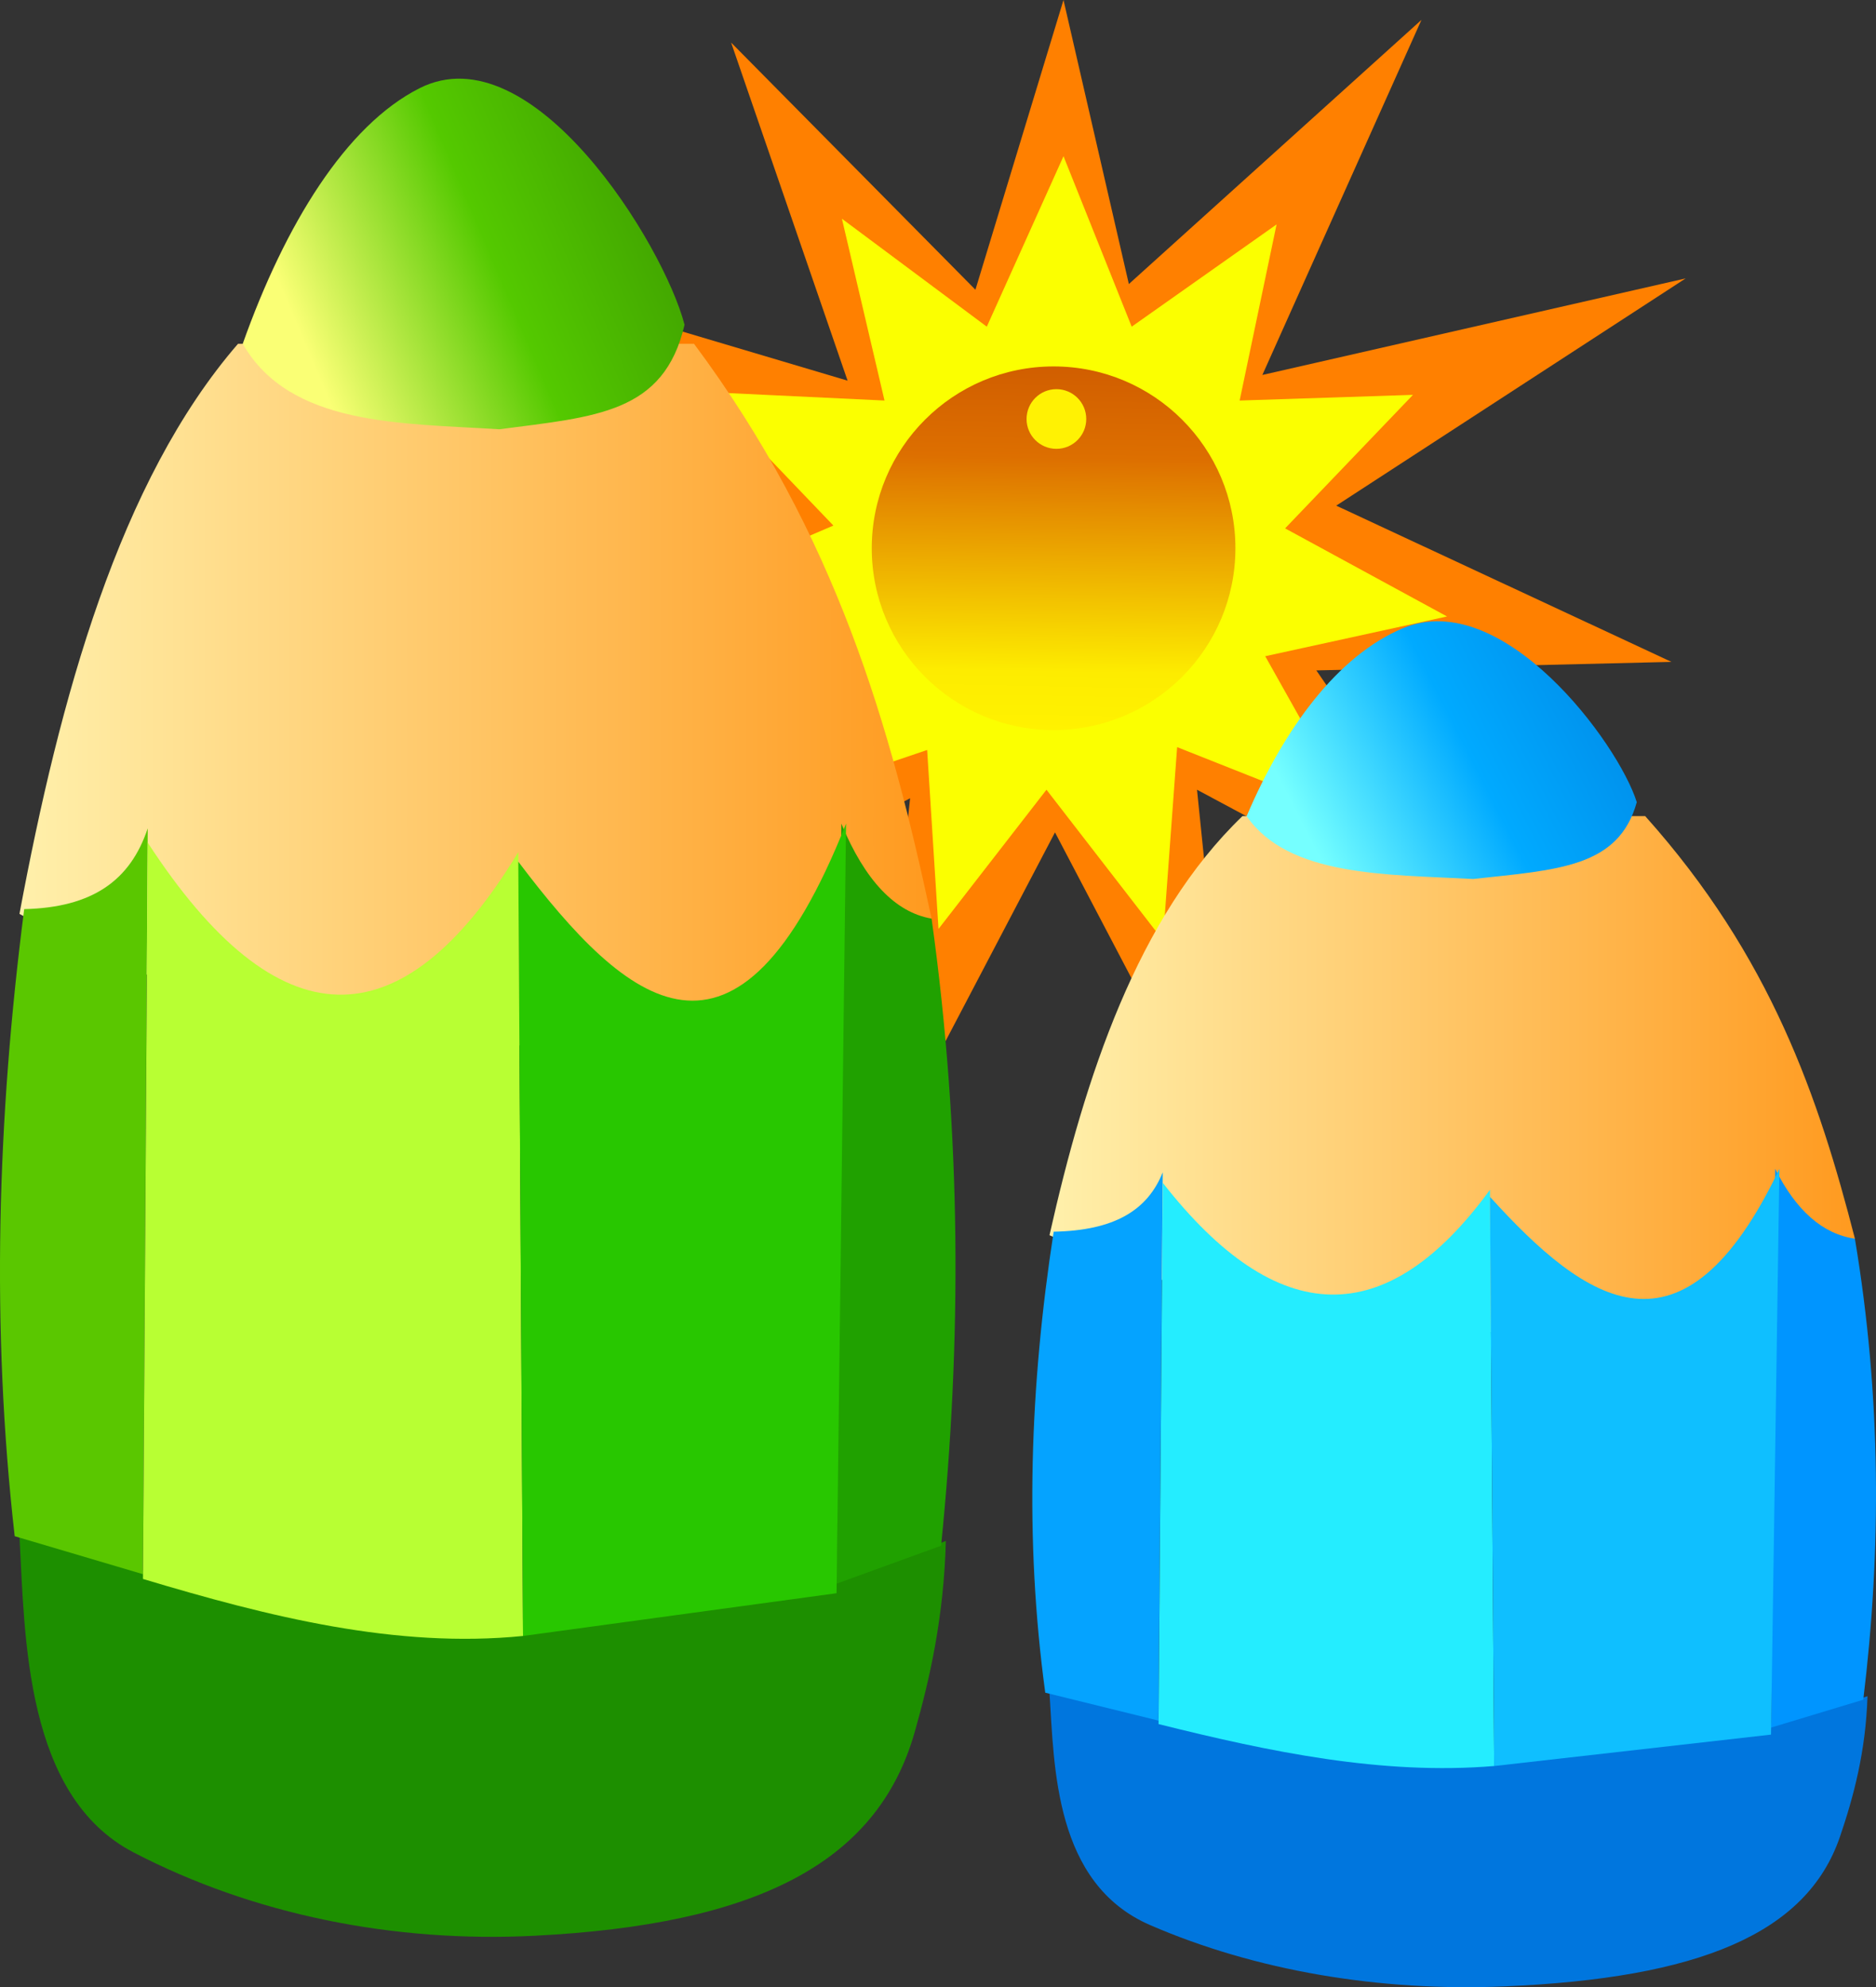
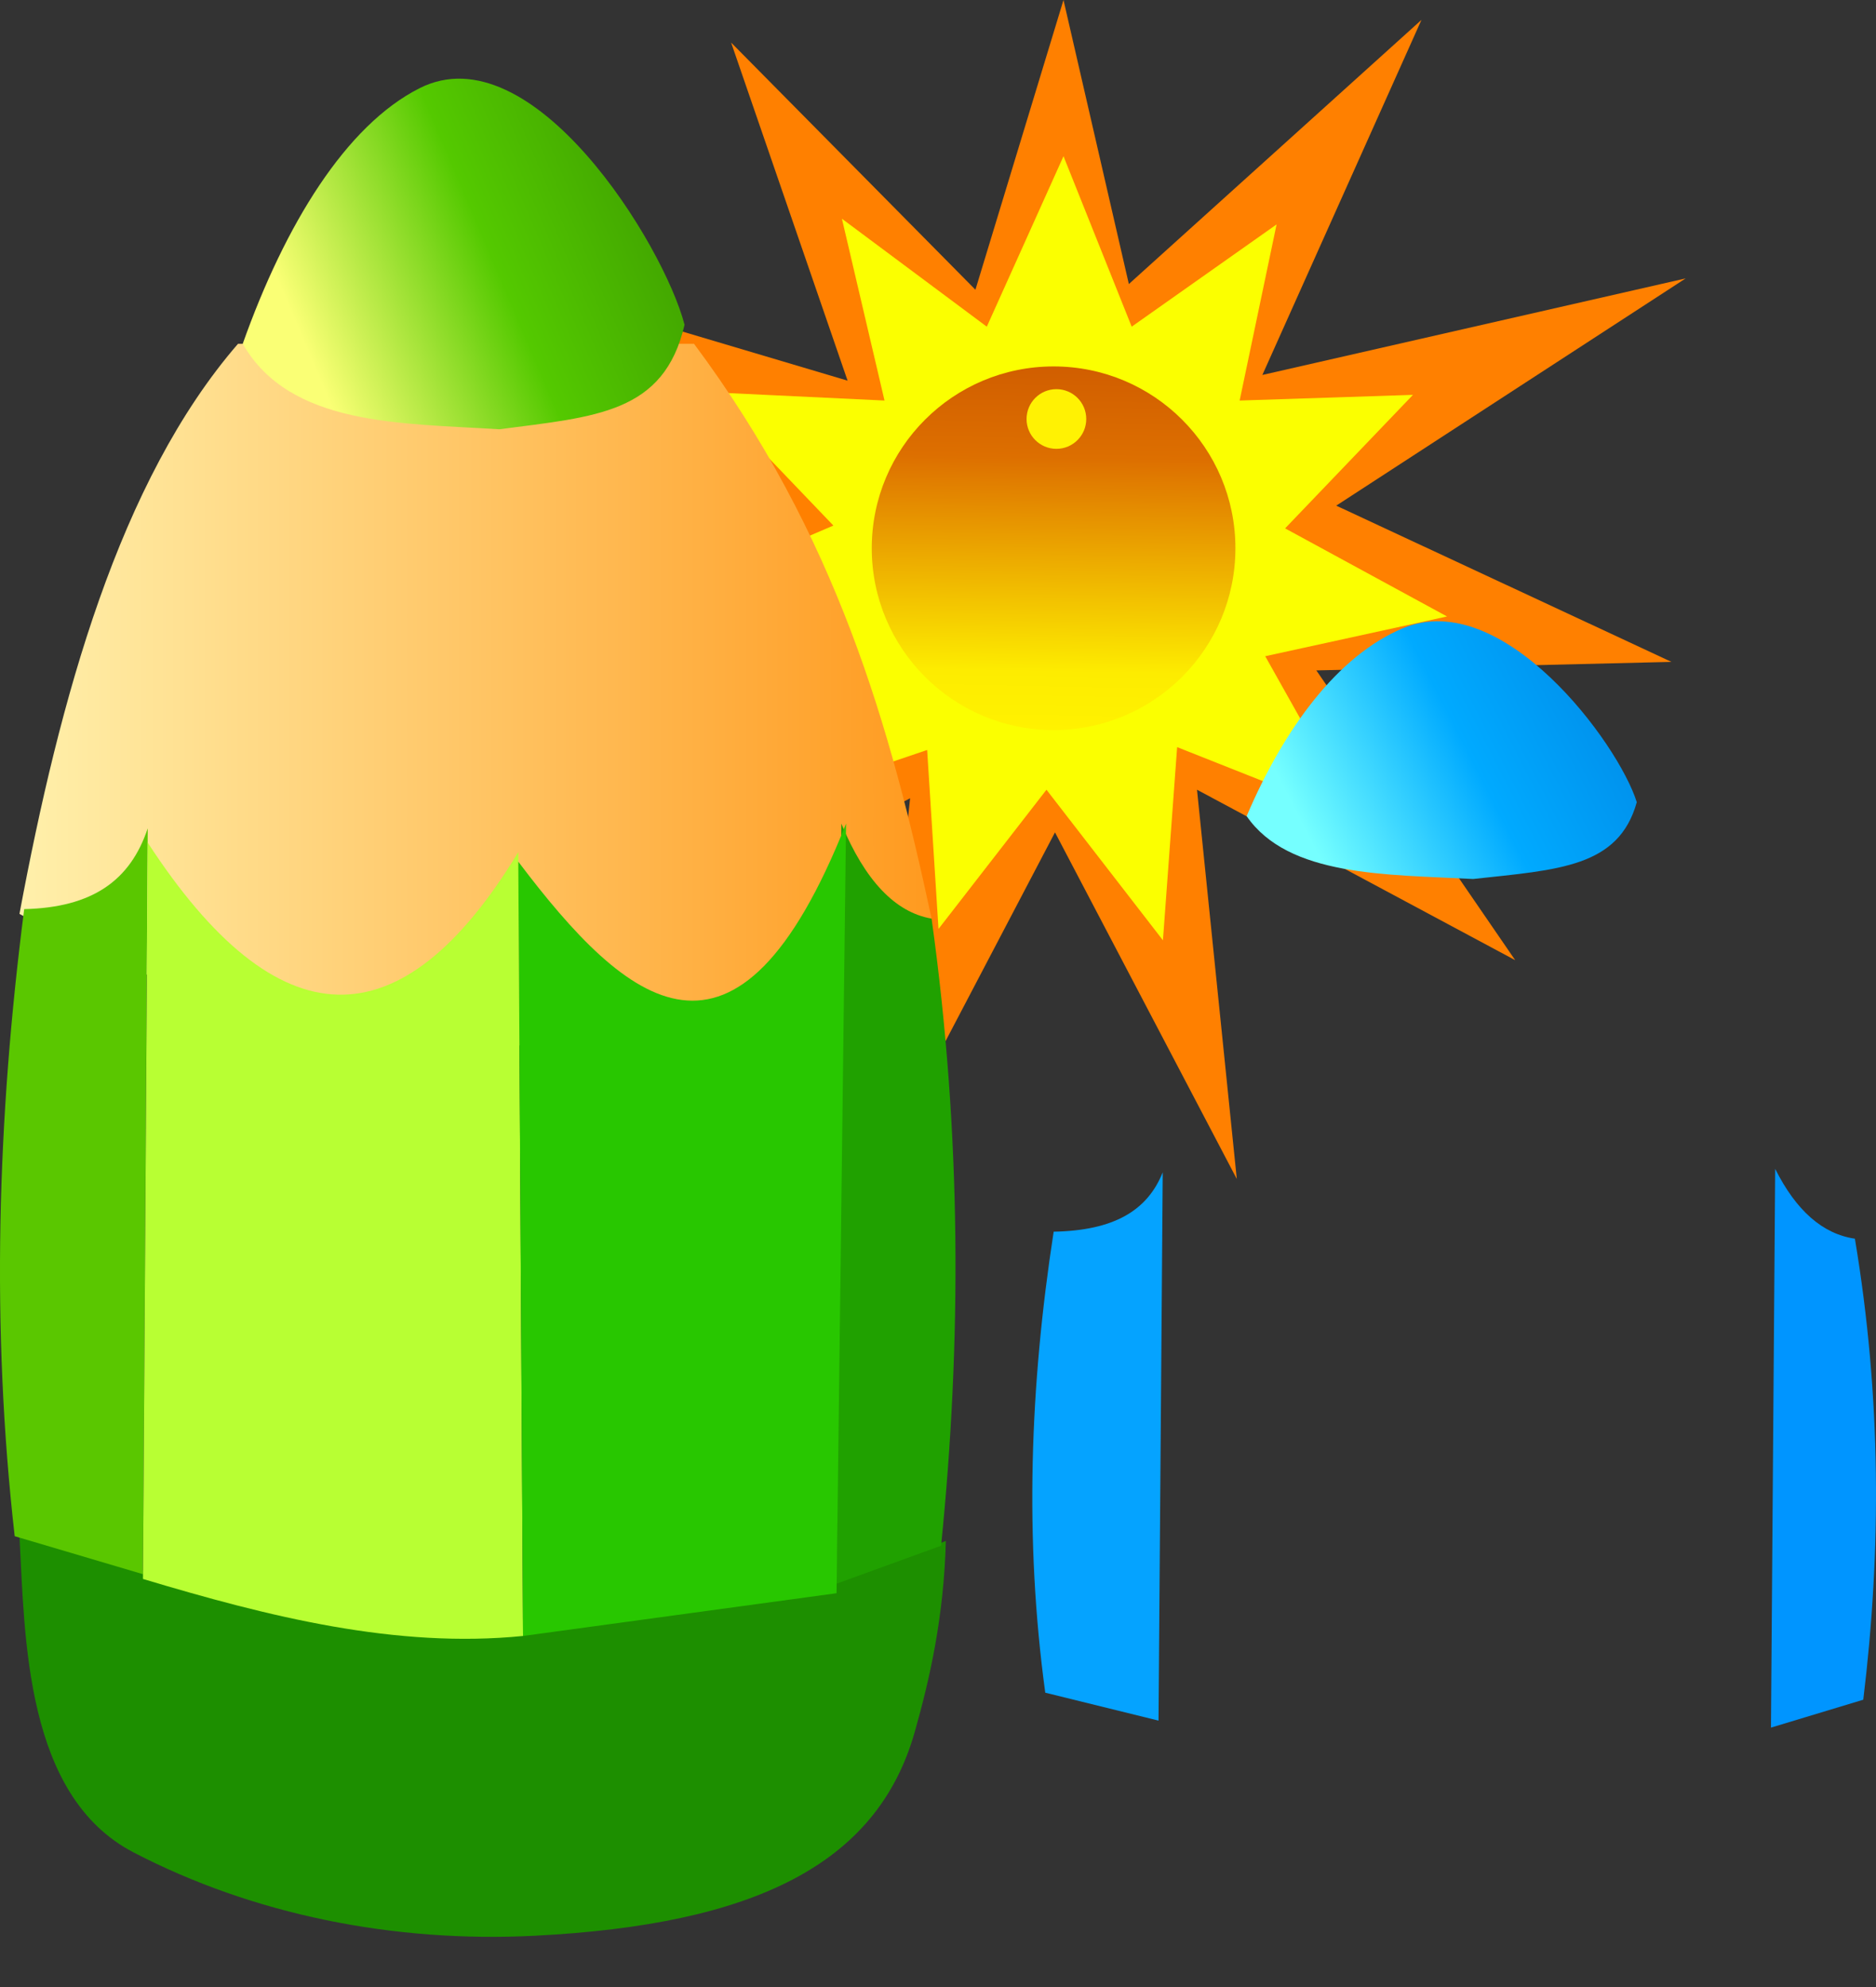
<svg xmlns="http://www.w3.org/2000/svg" overflow="visible" viewBox="0 0 63.804 67.588">
  <rect x="0" y="0" width="63.804" height="67.588" fill="#333333" stroke="none" />
  <switch>
    <g>
      <g fill-rule="evenodd" clip-rule="evenodd">
        <path fill="#FF8000" d="M35.881 28.31L29.6 40.291l1.353-13.141-12.658 6.667 9.663-11.015-14.88-.966 13.72-3.962-12.271-9.179 14.3 4.252-3.961-11.499 8.309 8.406L36.17 0l2.223 9.661L48.345.676l-5.411 12.077 14.397-3.284-11.885 7.729 11.402 5.314-12.078.29 6.763 9.855-10.822-5.797 1.353 13.238z" />
        <path fill="#FBFF00" d="M33.562 11.111l-4.928-3.672 1.449 6.184-6.087-.29 4.348 4.542-6.087 2.608 6.86 1.546-3.285 5.41 5.701-1.931.386 6.087 3.672-4.735 3.961 5.121.483-6.57 6.088 2.415-3.092-5.507 6.183-1.352-5.507-2.996 4.348-4.541-5.894.193 1.256-5.99-4.928 3.478-2.319-5.798z" />
        <linearGradient id="a" y2="492.45" gradientUnits="userSpaceOnUse" x2="-182.55" gradientTransform="matrix(.39 0 0 .39 106.92 -167.23)" y1="460.75" x1="-181.99">
          <stop offset="0" stop-color="#d15e00" />
          <stop offset=".25" stop-color="#dd6f00" />
          <stop offset=".84" stop-color="#fdec00" />
          <stop offset="1" stop-color="#fff200" />
        </linearGradient>
        <circle cy="18.647" cx="35.833" r="6.184" fill="url(#a)" />
        <circle cy="14.251" cx="35.929" r="1.015" fill="#FFF203" />
        <g>
          <path fill="#1D8F00" d="M.662 52.249c11.754 3.662 22.337 3.823 31.507.161-.068 2.582-.544 4.683-1.059 6.5-1.281 4.518-5.482 6.546-12.905 6.927-4.848.248-9.613-.727-13.665-2.835C.847 61.081.848 55.695.662 52.249z" />
          <linearGradient id="b" y2="453.3" gradientUnits="userSpaceOnUse" x2="-167.22" gradientTransform="translate(198.9 -429.67)" y1="453.3" x1="-198.24">
            <stop offset="0" stop-color="#fff0ab" />
            <stop offset="1" stop-color="#ff9a1f" />
          </linearGradient>
          <path fill="url(#b)" d="M.662 31.083c12.185 6.768 24.045 5.079 31.022.161-1.396-6.517-3.224-13.033-8.079-19.55H8.094C4.056 16.359 2.031 23.743.662 31.083z" />
          <path fill="#5AC700" d="M.823 30.921c2.316-.054 3.608-.97 4.201-2.747l-.161 25.367L.5 52.249c-.808-7.11-.592-14.219.323-21.328z" />
          <path fill="#20A100" d="M28.614 28.013c.808 1.938 1.831 3.016 3.07 3.231 1.023 7.338 1.023 14.419.323 21.328l-3.555 1.292.162-25.851z" />
          <path fill="#B8FF33" d="M5.024 28.659c4.417 6.786 8.617 6.894 12.603.323l.162 26.66c-4.309.431-8.618-.646-12.926-1.939l.161-25.044z" />
          <path fill="#28C700" d="M17.627 29.306c3.716 4.922 7.432 8.06 11.148-1.293l-.323 26.175-10.664 1.454-.161-26.336z" />
          <linearGradient id="c" y2="460.86" gradientUnits="userSpaceOnUse" x2="-197.49" gradientTransform="translate(207.14 -449.06)" y1="455.5" x1="-184.86">
            <stop offset=".05" stop-color="#43a800" />
            <stop offset=".437" stop-color="#54c900" />
            <stop offset=".95" stop-color="#faff75" />
          </linearGradient>
          <path fill="url(#c)" d="M8.255 11.693c1.611 2.807 5.383 2.696 8.725 2.908 3.286-.431 5.602-.539 6.302-3.555-.711-2.739-5.18-9.976-9.008-8.048-2.509 1.264-4.581 4.643-6.019 8.695z" />
        </g>
        <g>
-           <path fill="#0076DE" d="M35.694 57.571c10.379 2.692 19.723 2.811 27.821.119-.06 1.897-.48 3.441-.936 4.778-1.131 3.32-4.84 4.812-11.395 5.092-4.28.183-8.488-.534-12.066-2.084-3.26-1.412-3.26-5.371-3.424-7.905z" />
          <linearGradient id="d" y2="453.68" gradientUnits="userSpaceOnUse" x2="-167.31" gradientTransform="matrix(.883 0 0 .735 210.82 -296.97)" y1="453.68" x1="-198.33">
            <stop offset="0" stop-color="#fff0ab" />
            <stop offset="1" stop-color="#ff9a1f" />
          </linearGradient>
-           <path fill="url(#d)" d="M35.694 42.011c10.759 4.975 21.231 3.733 27.393.118-1.232-4.79-2.847-9.581-7.133-14.372H42.257c-3.566 3.431-5.354 8.859-6.563 14.254z" />
          <path fill="#05A3FF" d="M35.836 41.892c2.045-.039 3.187-.713 3.709-2.019l-.143 18.648-3.852-.95c-.712-5.226-.522-10.452.286-15.679z" />
          <path fill="#0095FF" d="M60.375 39.755c.714 1.423 1.617 2.216 2.711 2.375.903 5.395.903 10.601.285 15.68l-3.139.949.143-19.004z" />
-           <path fill="#24EDFF" d="M39.546 40.229c3.9 4.989 7.609 5.068 11.128.238l.143 19.598c-3.805.316-7.609-.476-11.414-1.426l.143-18.41z" />
-           <path fill="#0FBFFF" d="M50.674 40.705c3.281 3.618 6.563 5.924 9.844-.95l-.285 19.242-9.416 1.069-.143-19.361z" />
          <linearGradient id="e" y2="461.24" gradientUnits="userSpaceOnUse" x2="-197.58" gradientTransform="matrix(.883 0 0 .735 218.1 -311.22)" y1="455.88" x1="-184.94">
            <stop offset=".04" stop-color="#0092ed" />
            <stop offset=".436" stop-color="#0af" />
            <stop offset=".96" stop-color="#75ffff" />
          </linearGradient>
          <path fill="url(#e)" d="M42.399 27.758c1.423 2.063 4.753 1.982 7.705 2.138 2.901-.316 4.946-.396 5.564-2.612-.628-2.014-4.573-7.334-7.954-5.917-2.216.928-4.045 3.411-5.315 6.391z" />
        </g>
      </g>
    </g>
  </switch>
</svg>